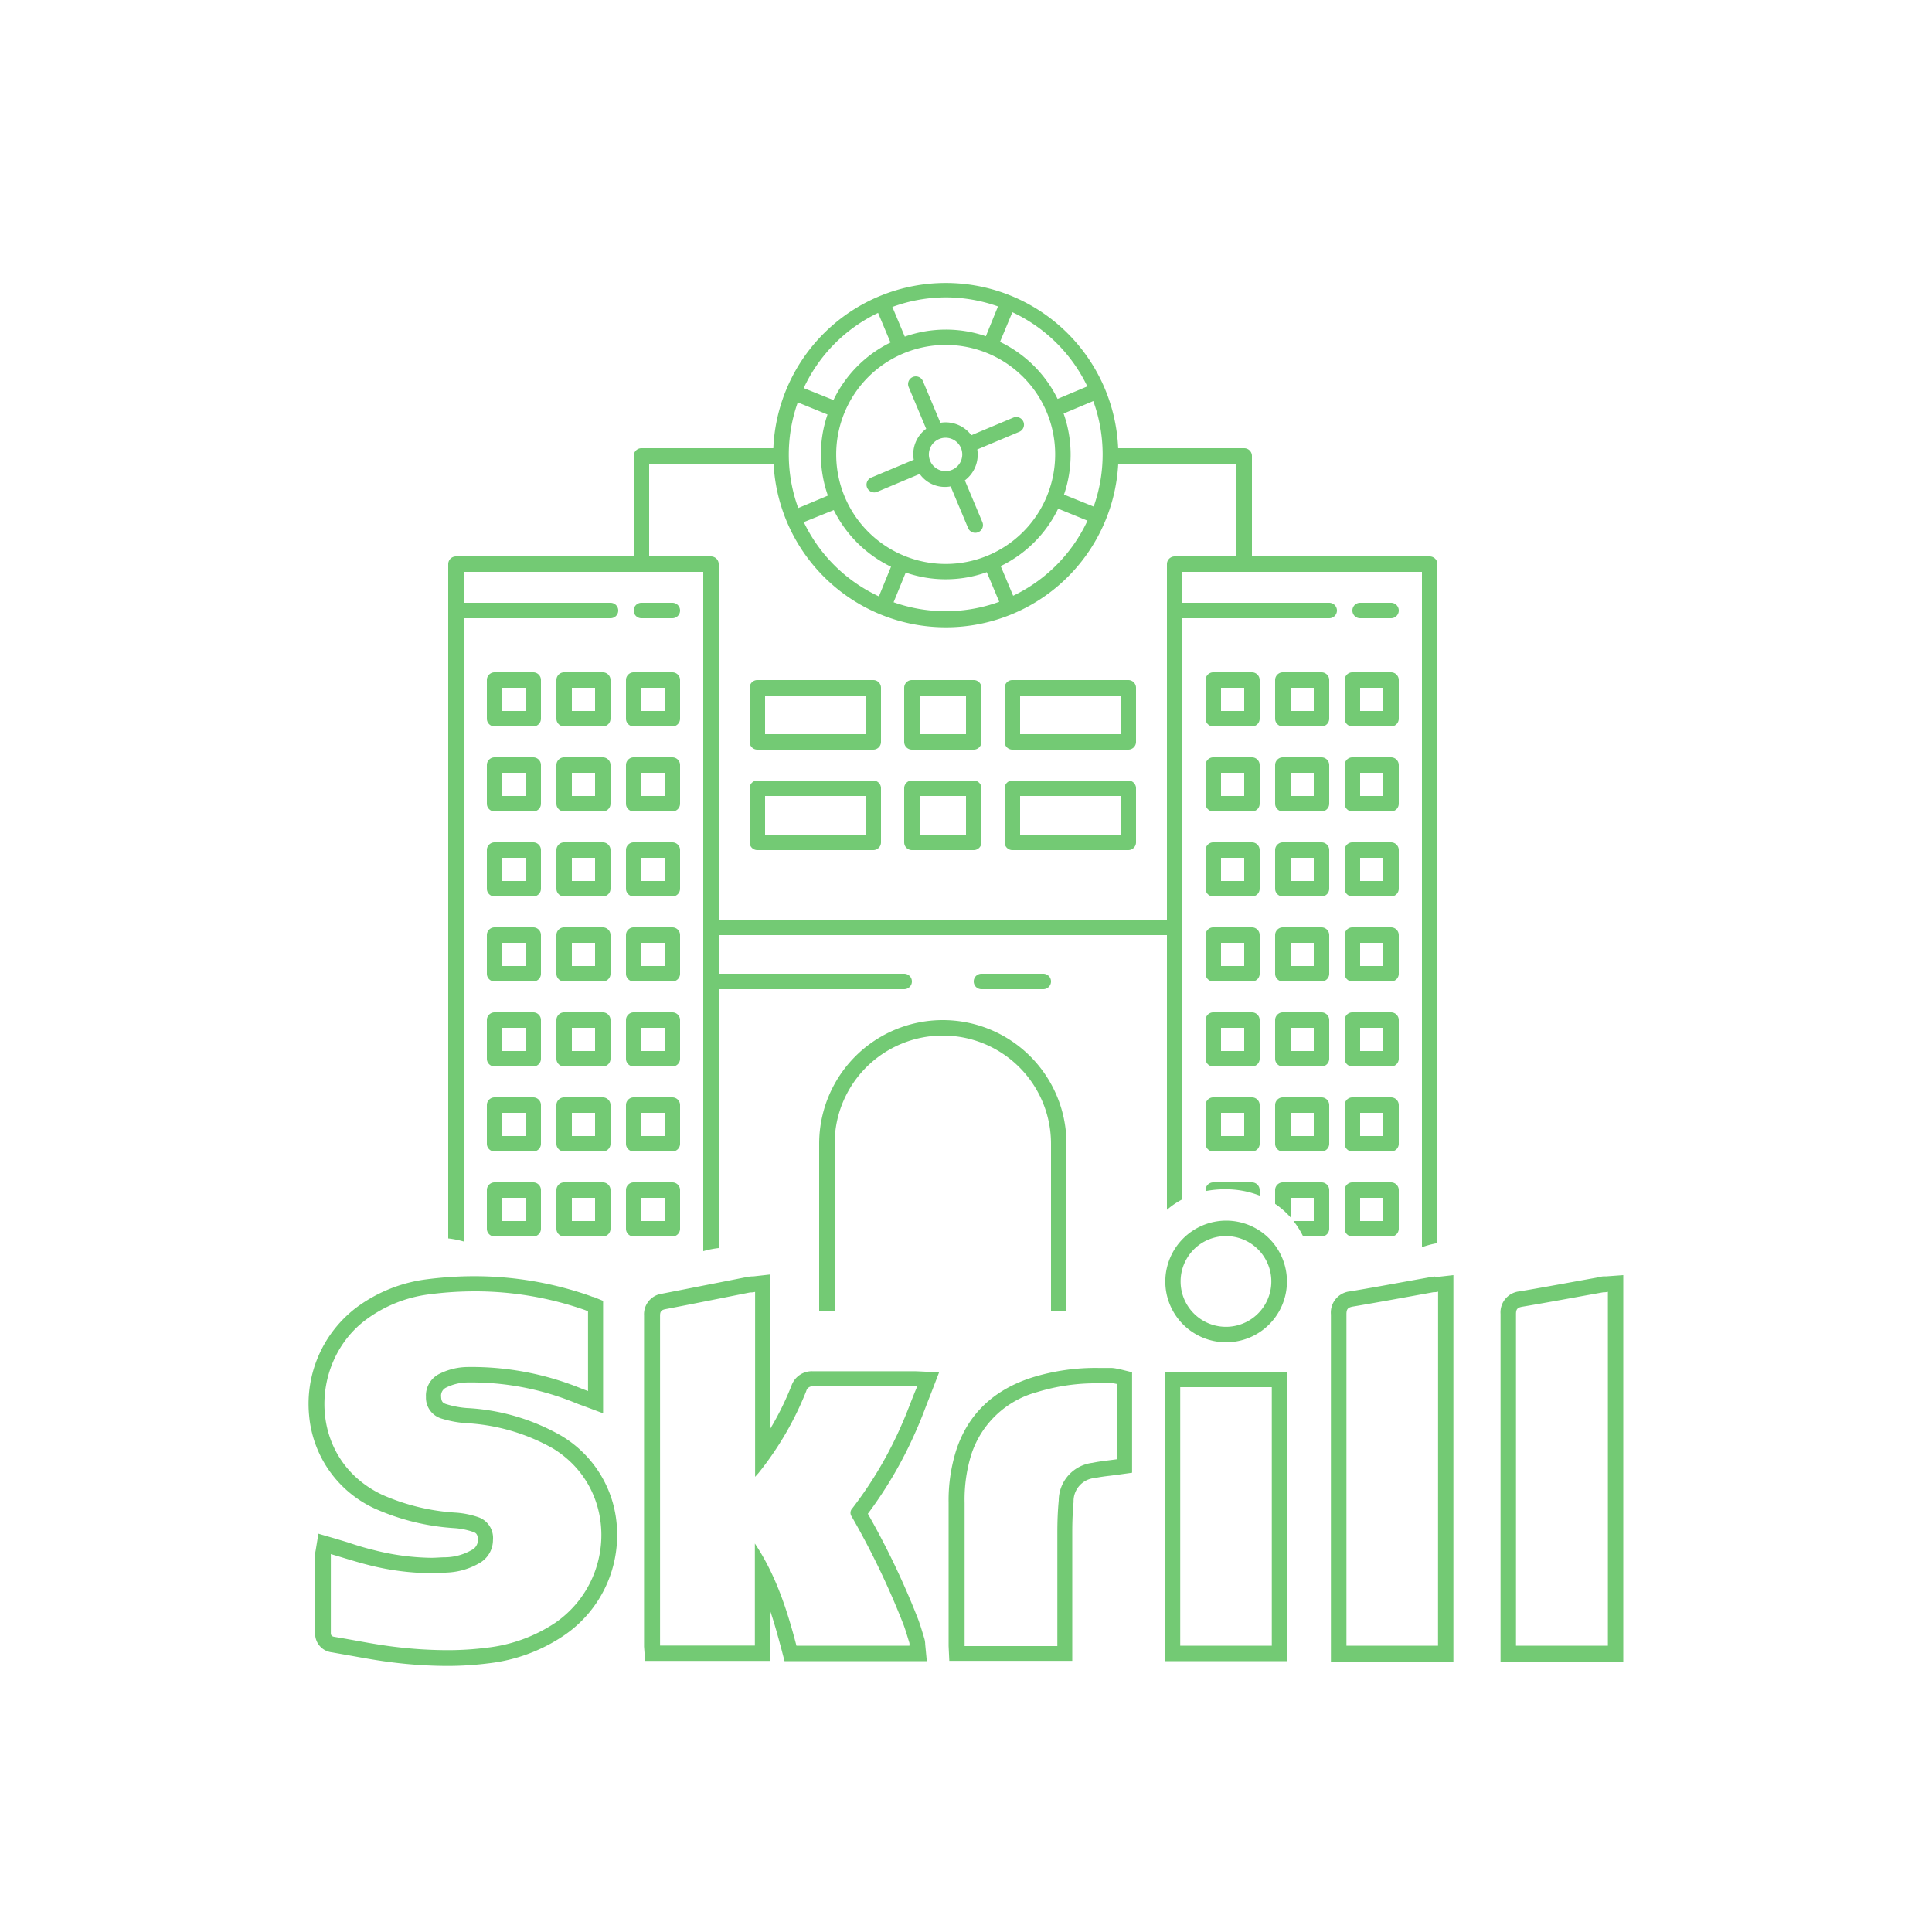
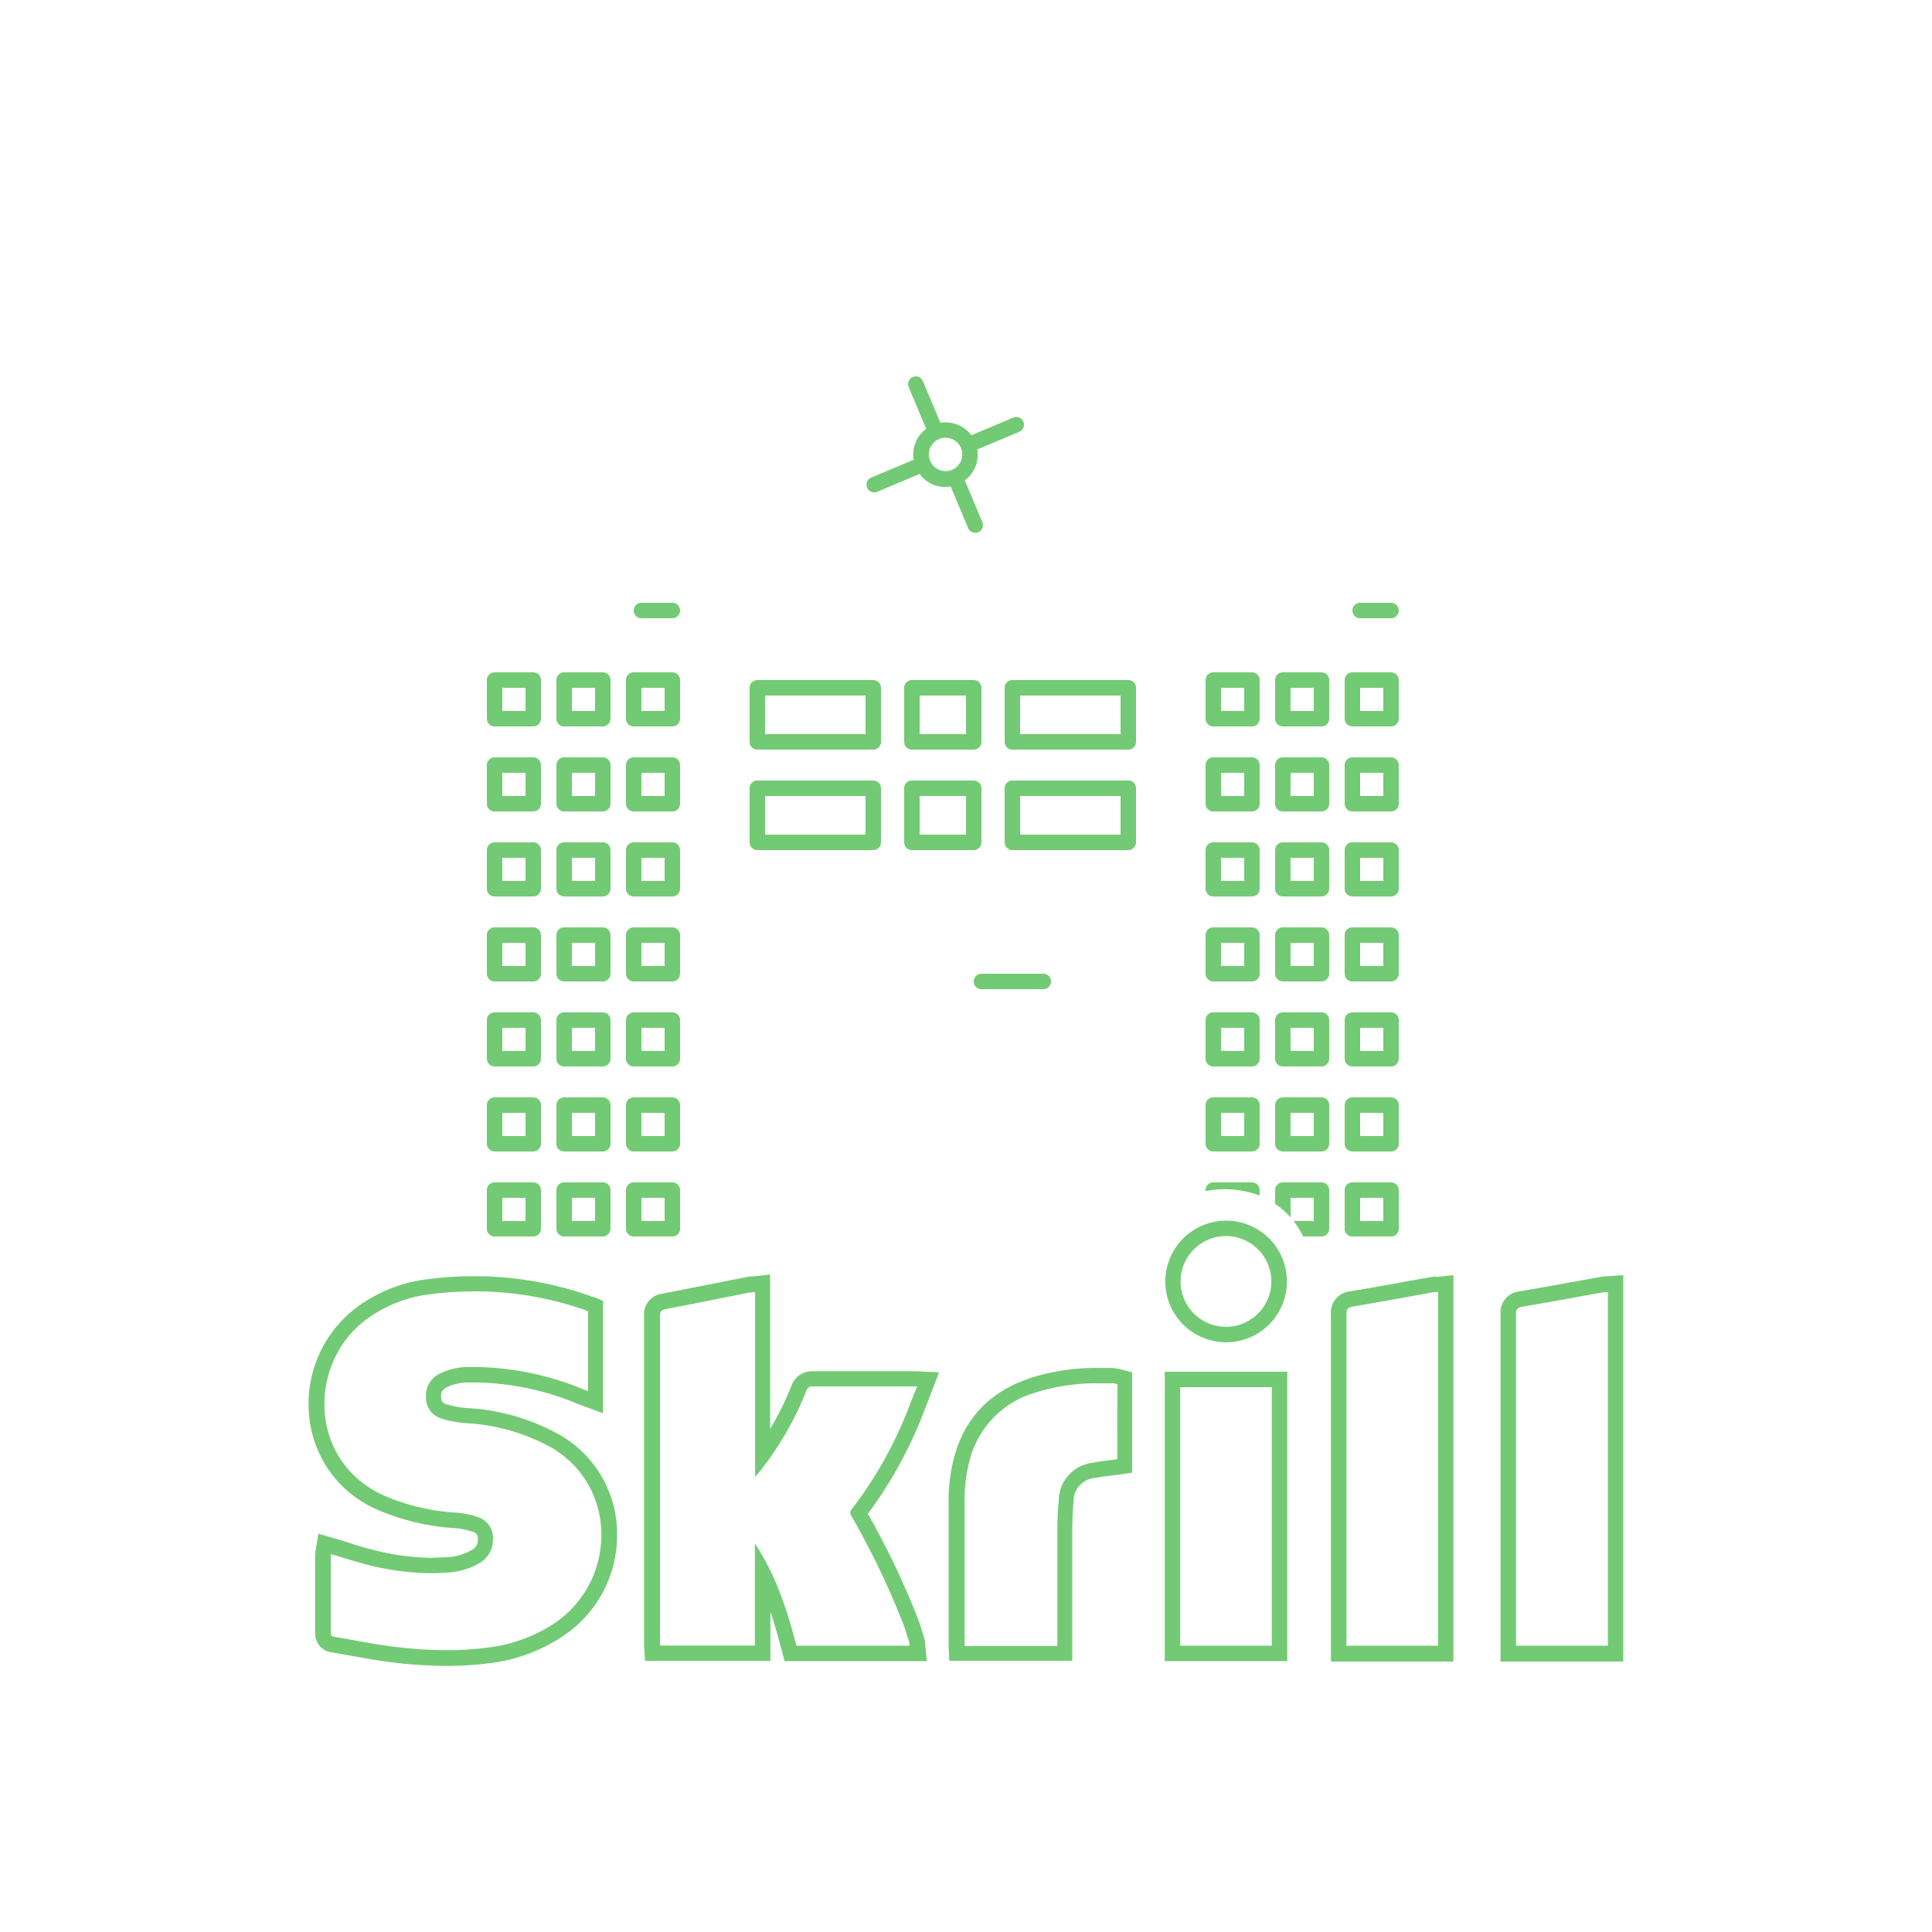
<svg xmlns="http://www.w3.org/2000/svg" id="Layer_1" data-name="Layer 1" viewBox="0 0 250 250">
  <defs>
    <style>.cls-1{fill:#73ca74}</style>
  </defs>
  <path class="cls-1" d="M72.55 185.74a27.42 27.42 0 0 0-12.18-3.54 12 12 0 0 1-2.64-.51c-.41-.13-.63-.32-.65-.95a1.16 1.16 0 0 1 .7-1.21 6.32 6.32 0 0 1 2.86-.64h.89a35.52 35.52 0 0 1 13.1 2.72l.5.19.23.08 2.68 1v-14.55l-1.24-.51h-.1l-.39-.15a45.24 45.24 0 0 0-14.92-2.53 48.14 48.14 0 0 0-6.09.39 19.34 19.34 0 0 0-9.08 3.59A15.65 15.65 0 0 0 40 183.16a14.66 14.66 0 0 0 8.55 12.07 29.85 29.85 0 0 0 10.29 2.51 9.38 9.38 0 0 1 2.42.5c.24.09.58.22.58 1a1.44 1.44 0 0 1-.84 1.35 7.05 7.05 0 0 1-3.31.92c-.62 0-1.26.07-1.89.07a31.45 31.45 0 0 1-7.41-1c-1.12-.27-2.22-.6-3.39-1l-1.63-.49-2.17-.63-.36 2.2a2.49 2.49 0 0 0-.06.52v10.11a2.43 2.43 0 0 0 2.16 2.52l2.54.45c1.77.32 3.6.65 5.45.87a58.41 58.41 0 0 0 6.89.44 42.38 42.38 0 0 0 5.41-.34 21.72 21.72 0 0 0 9.77-3.62 15.67 15.67 0 0 0 6.85-13.44 14.76 14.76 0 0 0-7.3-12.43zM71.83 210a19.91 19.91 0 0 1-8.83 3.21 40.16 40.16 0 0 1-5.16.32 56.78 56.78 0 0 1-6.66-.42c-2.64-.31-5.26-.87-7.89-1.3-.32-.05-.49-.16-.48-.54v-10a1 1 0 0 1 0-.17c1.73.5 3.4 1.05 5.11 1.47a33.61 33.61 0 0 0 7.88 1q1 0 2-.08a9.08 9.08 0 0 0 4.21-1.21 3.43 3.43 0 0 0 1.78-3 2.85 2.85 0 0 0-1.79-2.92 11.37 11.37 0 0 0-2.94-.62 27.69 27.69 0 0 1-9.61-2.32c-9.72-4.62-9.49-17.25-2-22.72a17.34 17.34 0 0 1 8.15-3.22 45.87 45.87 0 0 1 5.84-.38 43.05 43.05 0 0 1 14.26 2.42l.39.16V180l-.68-.25a37.61 37.61 0 0 0-13.84-2.86h-.95a8.3 8.3 0 0 0-3.75.88 3.13 3.13 0 0 0-1.75 3 2.81 2.81 0 0 0 2 2.79 14 14 0 0 0 3.08.59 25.63 25.63 0 0 1 11.32 3.26c8.41 5.1 8.28 17.09.31 22.59zm46.62-32.56h-13.28a2.79 2.79 0 0 0-2.75 1.86 38.32 38.32 0 0 1-2.76 5.6v-19.98l-2.22.25h-.2a6 6 0 0 0-.61.08l-3.35.66-7.59 1.49a2.68 2.68 0 0 0-2.35 2.81v42.86l.14 1.85h16.21v-6.39c.56 1.64 1 3.3 1.44 4.92l.39 1.5h18.41l-.21-2.19v-.05a2.72 2.72 0 0 0-.12-.71l-.19-.63c-.18-.6-.37-1.21-.6-1.83a104.11 104.11 0 0 0-6.51-13.66 54.06 54.06 0 0 0 6.38-11.07c.45-1 .87-2.13 1.27-3.17l.57-1.46 1-2.6-2.79-.13zm-1.62 6.56a51.43 51.43 0 0 1-6.54 11.18.82.82 0 0 0-.08 1.06 103.71 103.71 0 0 1 6.71 14c.29.78.51 1.57.76 2.36a1.94 1.94 0 0 1 0 .35h-14.62c-1.21-4.64-2.67-9.16-5.38-13.22v13.2H85.41v-42.69c0-.58.21-.74.72-.84 3.65-.7 7.3-1.44 10.94-2.16.19 0 .39 0 .64-.07v23.93c.25-.28.39-.42.52-.59a41.12 41.12 0 0 0 6.1-10.51.79.79 0 0 1 .87-.6h13.49c-.69 1.6-1.22 3.15-1.86 4.6zm91.02-18.84h-.17c-.2 0-.38 0-.55.07l-2.94.53c-2.47.45-5 .91-7.54 1.34a2.73 2.73 0 0 0-2.48 2.92V215h15.88v-50zm.21 47.79h-11.89V170.04c0-.64.19-.84.81-.95 3.51-.59 7-1.25 10.5-1.87.18 0 .36 0 .58-.06zm-22.38-47.77l-.54.07-2.89.52c-2.47.45-5 .91-7.53 1.33a2.76 2.76 0 0 0-2.5 3V215h15.85v-50l-2.22.25zm.4 47.77h-11.85v-42.88c0-.66.17-.88.83-1 3.49-.59 7-1.24 10.44-1.86.18 0 .36 0 .59-.07zm-41.23-35.78l-.4-.08a4.43 4.43 0 0 0-.64-.08h-1.73a27.64 27.64 0 0 0-8.5 1.23c-5 1.59-8.3 4.74-9.83 9.37a21.45 21.45 0 0 0-1 6.85V213l.09 1.91h15.91V198.3c0-1.48.06-2.77.17-3.95a3 3 0 0 1 2.78-3.1c.63-.13 1.3-.22 2-.3l1.07-.14 1.72-.24v-13l-1.49-.37zm-.28 11.65c-1.1.16-2.17.25-3.21.47a4.94 4.94 0 0 0-4.36 4.87c-.13 1.37-.18 2.75-.18 4.12V213h-12v-18.54a19.68 19.68 0 0 1 .86-6.23 12.31 12.31 0 0 1 8.54-8.1 25.8 25.8 0 0 1 7.89-1.13h1.64a2.62 2.62 0 0 1 .36 0l.48.1zm8.15-11.32h-2v37.45h15.85V177.5h-13.85zm11.85 35.45h-11.85V179.5h11.85zm-13.78-47.1a7.87 7.87 0 1 0 7.87-7.9 7.89 7.89 0 0 0-7.87 7.9zm7.85-5.9a5.87 5.87 0 0 1 0 11.74 5.87 5.87 0 0 1 0-11.74zM157 94h5a1 1 0 0 0 1-1v-5a1 1 0 0 0-1-1h-5a1 1 0 0 0-1 1v5a1 1 0 0 0 1 1zm1-5h3v3h-3zm23-1a1 1 0 0 0-1-1h-5a1 1 0 0 0-1 1v5a1 1 0 0 0 1 1h5a1 1 0 0 0 1-1zm-2 4h-3v-3h3zm-8-5h-5a1 1 0 0 0-1 1v5a1 1 0 0 0 1 1h5a1 1 0 0 0 1-1v-5a1 1 0 0 0-1-1zm-1 5h-3v-3h3zm-14 12a1 1 0 0 0 1 1h5a1 1 0 0 0 1-1v-5a1 1 0 0 0-1-1h-5a1 1 0 0 0-1 1zm2-4h3v3h-3zm23-1a1 1 0 0 0-1-1h-5a1 1 0 0 0-1 1v5a1 1 0 0 0 1 1h5a1 1 0 0 0 1-1zm-2 4h-3v-3h3zm-8-5h-5a1 1 0 0 0-1 1v5a1 1 0 0 0 1 1h5a1 1 0 0 0 1-1v-5a1 1 0 0 0-1-1zm-1 5h-3v-3h3zm10-25h-4a1 1 0 0 0 0 2h4a1 1 0 0 0 0-2zm-24 37a1 1 0 0 0 1 1h5a1 1 0 0 0 1-1v-5a1 1 0 0 0-1-1h-5a1 1 0 0 0-1 1zm2-4h3v3h-3zm23-1a1 1 0 0 0-1-1h-5a1 1 0 0 0-1 1v5a1 1 0 0 0 1 1h5a1 1 0 0 0 1-1zm-2 4h-3v-3h3zm-8-5h-5a1 1 0 0 0-1 1v5a1 1 0 0 0 1 1h5a1 1 0 0 0 1-1v-5a1 1 0 0 0-1-1zm-1 5h-3v-3h3zm-14 12a1 1 0 0 0 1 1h5a1 1 0 0 0 1-1v-5a1 1 0 0 0-1-1h-5a1 1 0 0 0-1 1zm2-4h3v3h-3zm23-1a1 1 0 0 0-1-1h-5a1 1 0 0 0-1 1v5a1 1 0 0 0 1 1h5a1 1 0 0 0 1-1zm-2 4h-3v-3h3zm-8-5h-5a1 1 0 0 0-1 1v5a1 1 0 0 0 1 1h5a1 1 0 0 0 1-1v-5a1 1 0 0 0-1-1zm-1 5h-3v-3h3zm-14 12a1 1 0 0 0 1 1h5a1 1 0 0 0 1-1v-5a1 1 0 0 0-1-1h-5a1 1 0 0 0-1 1zm2-4h3v3h-3zm23-1a1 1 0 0 0-1-1h-5a1 1 0 0 0-1 1v5a1 1 0 0 0 1 1h5a1 1 0 0 0 1-1zm-2 4h-3v-3h3zm-8-5h-5a1 1 0 0 0-1 1v5a1 1 0 0 0 1 1h5a1 1 0 0 0 1-1v-5a1 1 0 0 0-1-1zm-1 5h-3v-3h3zm-14 12a1 1 0 0 0 1 1h5a1 1 0 0 0 1-1v-5a1 1 0 0 0-1-1h-5a1 1 0 0 0-1 1zm2-4h3v3h-3zm23-1a1 1 0 0 0-1-1h-5a1 1 0 0 0-1 1v5a1 1 0 0 0 1 1h5a1 1 0 0 0 1-1zm-2 4h-3v-3h3zm-8-5h-5a1 1 0 0 0-1 1v5a1 1 0 0 0 1 1h5a1 1 0 0 0 1-1v-5a1 1 0 0 0-1-1zm-1 5h-3v-3h3zm-14 7.13a13.14 13.14 0 0 1 2.5-.24 12.18 12.18 0 0 1 4.5.82V154a1 1 0 0 0-1-1h-5a1 1 0 0 0-1 1zm24-1.13h-5a1 1 0 0 0-1 1v5a1 1 0 0 0 1 1h5a1 1 0 0 0 1-1v-5a1 1 0 0 0-1-1zm-1 5h-3v-3h3zm-8-5h-5a1 1 0 0 0-1 1v1.78a10.3 10.3 0 0 1 2 1.75V155h3v3h-2.62a11.3 11.3 0 0 1 1.25 2H171a1 1 0 0 0 1-1v-5a1 1 0 0 0-1-1zM64 94h5a1 1 0 0 0 1-1v-5a1 1 0 0 0-1-1h-5a1 1 0 0 0-1 1v5a1 1 0 0 0 1 1zm1-5h3v3h-3zm16-1v5a1 1 0 0 0 1 1h5a1 1 0 0 0 1-1v-5a1 1 0 0 0-1-1h-5a1 1 0 0 0-1 1zm2 1h3v3h-3zm-10 5h5a1 1 0 0 0 1-1v-5a1 1 0 0 0-1-1h-5a1 1 0 0 0-1 1v5a1 1 0 0 0 1 1zm1-5h3v3h-3zm-11 15a1 1 0 0 0 1 1h5a1 1 0 0 0 1-1v-5a1 1 0 0 0-1-1h-5a1 1 0 0 0-1 1zm2-4h3v3h-3zm16 4a1 1 0 0 0 1 1h5a1 1 0 0 0 1-1v-5a1 1 0 0 0-1-1h-5a1 1 0 0 0-1 1zm2-4h3v3h-3zm-11 4a1 1 0 0 0 1 1h5a1 1 0 0 0 1-1v-5a1 1 0 0 0-1-1h-5a1 1 0 0 0-1 1zm2-4h3v3h-3zm13-20a1 1 0 0 0 0-2h-4a1 1 0 0 0 0 2zm-24 35a1 1 0 0 0 1 1h5a1 1 0 0 0 1-1v-5a1 1 0 0 0-1-1h-5a1 1 0 0 0-1 1zm2-4h3v3h-3zm16 4a1 1 0 0 0 1 1h5a1 1 0 0 0 1-1v-5a1 1 0 0 0-1-1h-5a1 1 0 0 0-1 1zm2-4h3v3h-3zm-11 4a1 1 0 0 0 1 1h5a1 1 0 0 0 1-1v-5a1 1 0 0 0-1-1h-5a1 1 0 0 0-1 1zm2-4h3v3h-3zm-11 15a1 1 0 0 0 1 1h5a1 1 0 0 0 1-1v-5a1 1 0 0 0-1-1h-5a1 1 0 0 0-1 1zm2-4h3v3h-3zm16 4a1 1 0 0 0 1 1h5a1 1 0 0 0 1-1v-5a1 1 0 0 0-1-1h-5a1 1 0 0 0-1 1zm2-4h3v3h-3zm-11 4a1 1 0 0 0 1 1h5a1 1 0 0 0 1-1v-5a1 1 0 0 0-1-1h-5a1 1 0 0 0-1 1zm2-4h3v3h-3zm-11 15a1 1 0 0 0 1 1h5a1 1 0 0 0 1-1v-5a1 1 0 0 0-1-1h-5a1 1 0 0 0-1 1zm2-4h3v3h-3zm16 4a1 1 0 0 0 1 1h5a1 1 0 0 0 1-1v-5a1 1 0 0 0-1-1h-5a1 1 0 0 0-1 1zm2-4h3v3h-3zm-11 4a1 1 0 0 0 1 1h5a1 1 0 0 0 1-1v-5a1 1 0 0 0-1-1h-5a1 1 0 0 0-1 1zm2-4h3v3h-3zm-11 15a1 1 0 0 0 1 1h5a1 1 0 0 0 1-1v-5a1 1 0 0 0-1-1h-5a1 1 0 0 0-1 1zm2-4h3v3h-3zm16 4a1 1 0 0 0 1 1h5a1 1 0 0 0 1-1v-5a1 1 0 0 0-1-1h-5a1 1 0 0 0-1 1zm2-4h3v3h-3zm-11 4a1 1 0 0 0 1 1h5a1 1 0 0 0 1-1v-5a1 1 0 0 0-1-1h-5a1 1 0 0 0-1 1zm2-4h3v3h-3zm-11 15a1 1 0 0 0 1 1h5a1 1 0 0 0 1-1v-5a1 1 0 0 0-1-1h-5a1 1 0 0 0-1 1zm2-4h3v3h-3zm23 4v-5a1 1 0 0 0-1-1h-5a1 1 0 0 0-1 1v5a1 1 0 0 0 1 1h5a1 1 0 0 0 1-1zm-2-1h-3v-3h3zm-14 1a1 1 0 0 0 1 1h5a1 1 0 0 0 1-1v-5a1 1 0 0 0-1-1h-5a1 1 0 0 0-1 1zm2-4h3v3h-3zm61-27a1 1 0 0 0 0-2h-8a1 1 0 1 0 0 2zm-22-27H98a1 1 0 0 0-1 1v7a1 1 0 0 0 1 1h15a1 1 0 0 0 1-1v-7a1 1 0 0 0-1-1zm-1 7H99v-5h13zm34-7h-15a1 1 0 0 0-1 1v7a1 1 0 0 0 1 1h15a1 1 0 0 0 1-1v-7a1 1 0 0 0-1-1zm-1 7h-13v-5h13zm-19-7h-8a1 1 0 0 0-1 1v7a1 1 0 0 0 1 1h8a1 1 0 0 0 1-1v-7a1 1 0 0 0-1-1zm-1 7h-6v-5h6zm-12-20H98a1 1 0 0 0-1 1v7a1 1 0 0 0 1 1h15a1 1 0 0 0 1-1v-7a1 1 0 0 0-1-1zm-1 7H99v-5h13zm34-7h-15a1 1 0 0 0-1 1v7a1 1 0 0 0 1 1h15a1 1 0 0 0 1-1v-7a1 1 0 0 0-1-1zm-1 7h-13v-5h13zm-19-7h-8a1 1 0 0 0-1 1v7a1 1 0 0 0 1 1h8a1 1 0 0 0 1-1v-7a1 1 0 0 0-1-1zm-1 7h-6v-5h6z" />
-   <path class="cls-1" d="M136 148v21.66h2V148a16 16 0 0 0-32 0v21.66h2V148a14 14 0 0 1 28 0z" />
-   <path class="cls-1" d="M173 79a1 1 0 0 0-1-1h-19v-4h31v87.39a11.43 11.43 0 0 1 2-.53V73a1 1 0 0 0-1-1h-23V59a1 1 0 0 0-1-1h-16.31a22.33 22.33 0 0 0-44.62 0H83a1 1 0 0 0-1 1v13H59a1 1 0 0 0-1 1v87.25a12 12 0 0 1 2 .4V80h19a1 1 0 0 0 0-2H60v-4h31v87.9a12 12 0 0 1 2-.4V128h24a1 1 0 0 0 0-2H93v-5h58v35.55a10.22 10.22 0 0 1 2-1.36V80h19a1 1 0 0 0 1-1zm-31.48-13.45L137.68 64a16 16 0 0 0-.05-10.49l3.84-1.61a20.22 20.22 0 0 1 .05 13.65zm-13.66 6.32a14.17 14.17 0 1 1 7.58-18.55 14.19 14.19 0 0 1-7.58 18.55zm1.44 6a20.23 20.23 0 0 1-13.67.06l1.57-3.84a15.83 15.83 0 0 0 10.49-.05zm-14-4.54l-1.57 3.84a20.21 20.21 0 0 1-9.72-9.61l3.88-1.56a16.09 16.09 0 0 0 7.46 7.36zm21.57-7.53l3.85 1.57a20.22 20.22 0 0 1-9.62 9.72l-1.61-3.84a16 16 0 0 0 7.43-7.42zM131 40.4a20.25 20.25 0 0 1 9.7 9.6l-3.85 1.62a16 16 0 0 0-7.45-7.38zm-8.63-1.92a20.37 20.37 0 0 1 6.77 1.17l-1.57 3.86a16 16 0 0 0-10.49.05l-1.61-3.84a20.2 20.2 0 0 1 6.88-1.24zm-8.75 2l1.61 3.84a16 16 0 0 0-7.38 7.45L104 50.22a20.22 20.22 0 0 1 9.6-9.72zm-10.39 11.59l3.85 1.57a16 16 0 0 0 .05 10.49l-3.84 1.61a20.22 20.22 0 0 1-.06-13.67zM152 72a1 1 0 0 0-1 1v46H93V73a1 1 0 0 0-1-1h-8V60h16.1a22.33 22.33 0 0 0 44.6 0H160v12z" />
  <path class="cls-1" d="M132.43 54.58a1 1 0 0 0-1.31-.54l-5.43 2.28a4.15 4.15 0 0 0-4-1.61l-2.28-5.43a1 1 0 0 0-1.84.78l2.28 5.43a4.07 4.07 0 0 0-1.61 4l-5.43 2.28a1 1 0 1 0 .77 1.84l5.43-2.28a4 4 0 0 0 4 1.61l2.28 5.43a1 1 0 0 0 1.84-.78l-2.28-5.43a4.15 4.15 0 0 0 1.61-4l5.43-2.28a1 1 0 0 0 .54-1.3zm-9.22 6.21a2.16 2.16 0 1 1 1.15-2.79 2.16 2.16 0 0 1-1.15 2.79z" />
</svg>